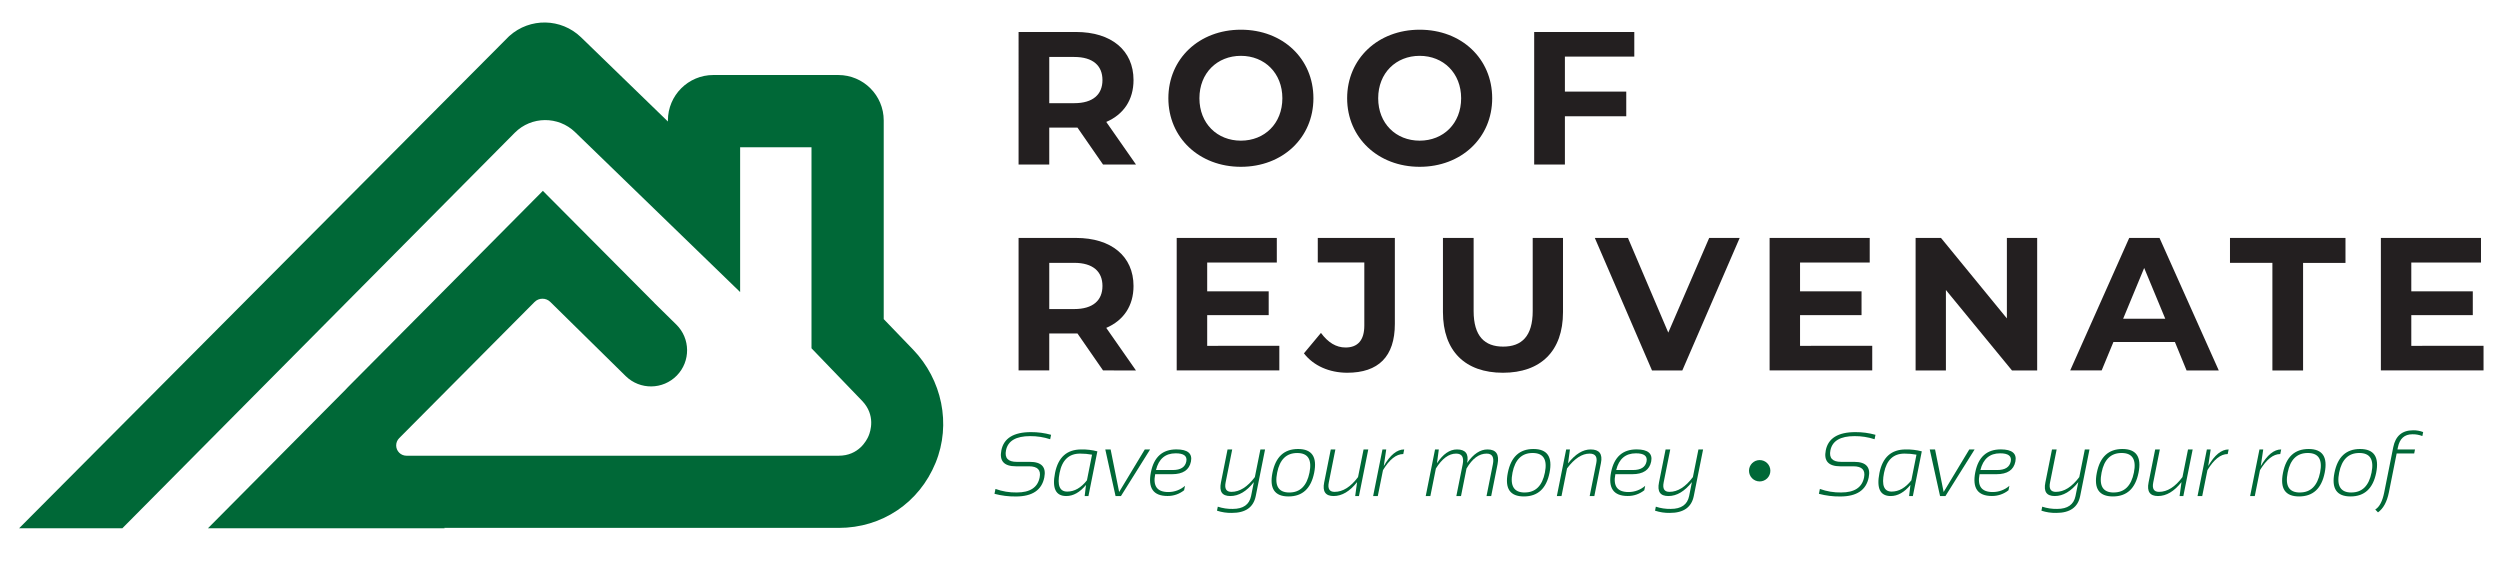
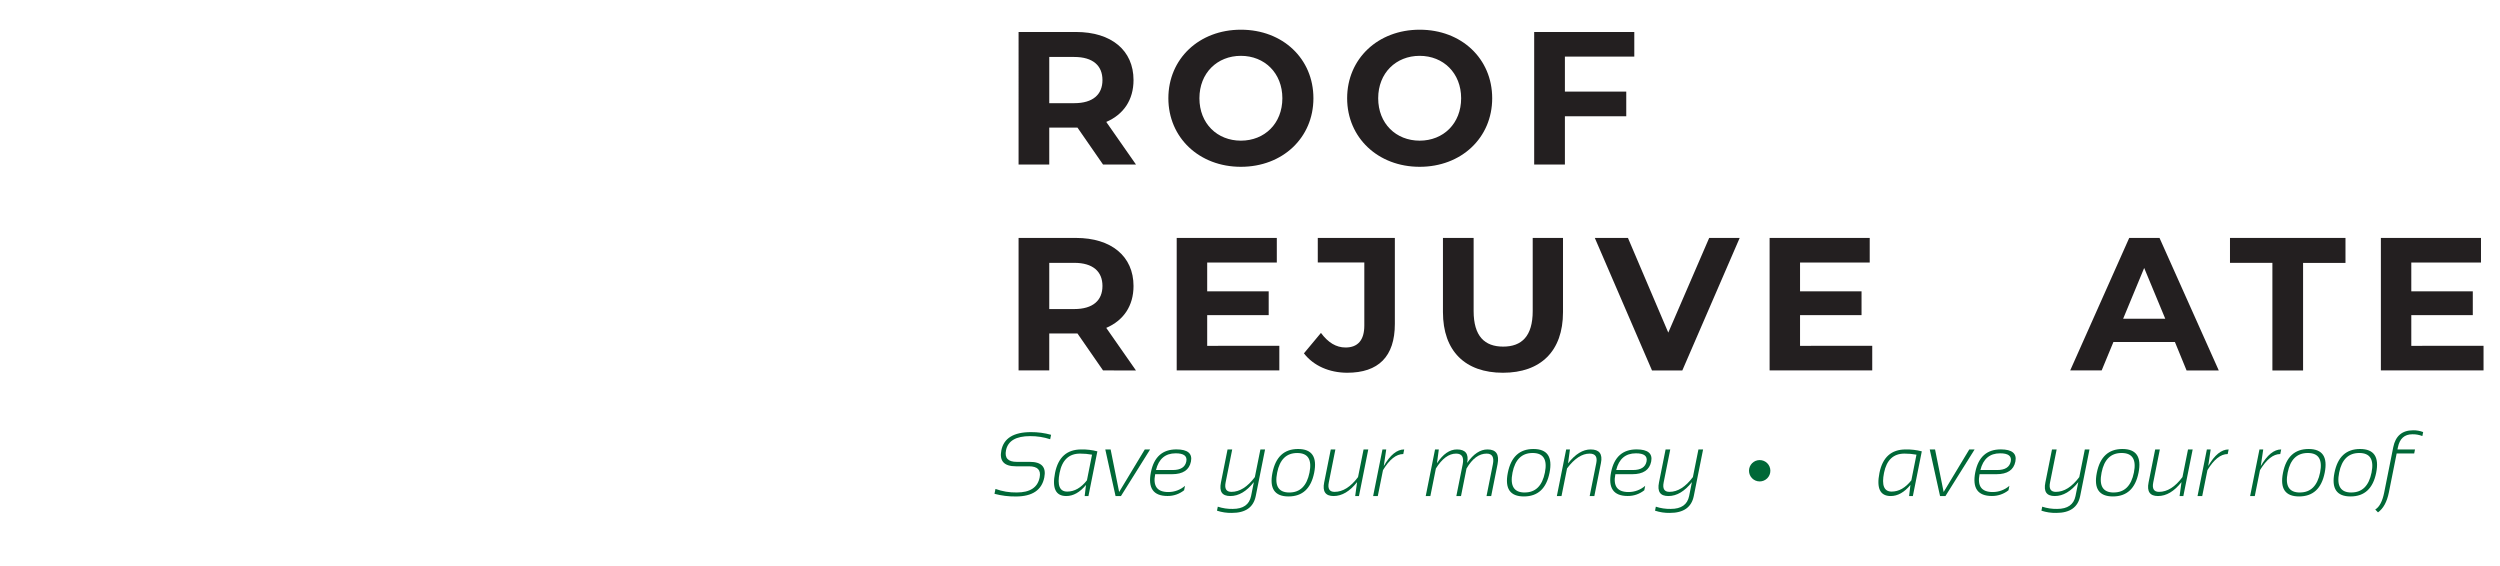
<svg xmlns="http://www.w3.org/2000/svg" id="Layer_1" data-name="Layer 1" viewBox="0 0 1748 396">
  <defs>
    <style>
      .cls-1 {
        filter: url(#drop-shadow-14);
      }

      .cls-1, .cls-2, .cls-3, .cls-4, .cls-5, .cls-6, .cls-7, .cls-8, .cls-9, .cls-10, .cls-11, .cls-12, .cls-13, .cls-14, .cls-15, .cls-16 {
        stroke-width: 0px;
      }

      .cls-1, .cls-2, .cls-3, .cls-4, .cls-5, .cls-6, .cls-9, .cls-10, .cls-11, .cls-12, .cls-13, .cls-14, .cls-15, .cls-16 {
        fill: #231f20;
      }

      .cls-2 {
        filter: url(#drop-shadow-12);
      }

      .cls-3 {
        filter: url(#drop-shadow-11);
      }

      .cls-4 {
        filter: url(#drop-shadow-13);
      }

      .cls-5 {
        filter: url(#drop-shadow-15);
      }

      .cls-6 {
        filter: url(#drop-shadow-10);
      }

      .cls-7 {
        filter: url(#drop-shadow-1);
      }

      .cls-7, .cls-8 {
        fill: #006837;
      }

      .cls-9 {
        filter: url(#drop-shadow-8);
      }

      .cls-10 {
        filter: url(#drop-shadow-2);
      }

      .cls-11 {
        filter: url(#drop-shadow-6);
      }

      .cls-12 {
        filter: url(#drop-shadow-3);
      }

      .cls-13 {
        filter: url(#drop-shadow-7);
      }

      .cls-14 {
        filter: url(#drop-shadow-4);
      }

      .cls-15 {
        filter: url(#drop-shadow-5);
      }

      .cls-16 {
        filter: url(#drop-shadow-9);
      }
    </style>
    <filter id="drop-shadow-1" filterUnits="userSpaceOnUse">
      <feOffset dx="10" dy="10" />
      <feGaussianBlur result="blur" stdDeviation="8" />
      <feFlood flood-color="#000" flood-opacity=".4" />
      <feComposite in2="blur" operator="in" />
      <feComposite in="SourceGraphic" />
    </filter>
    <filter id="drop-shadow-2" filterUnits="userSpaceOnUse">
      <feOffset dx="10" dy="10" />
      <feGaussianBlur result="blur-2" stdDeviation="8" />
      <feFlood flood-color="#000" flood-opacity=".4" />
      <feComposite in2="blur-2" operator="in" />
      <feComposite in="SourceGraphic" />
    </filter>
    <filter id="drop-shadow-3" filterUnits="userSpaceOnUse">
      <feOffset dx="10" dy="10" />
      <feGaussianBlur result="blur-3" stdDeviation="8" />
      <feFlood flood-color="#000" flood-opacity=".4" />
      <feComposite in2="blur-3" operator="in" />
      <feComposite in="SourceGraphic" />
    </filter>
    <filter id="drop-shadow-4" filterUnits="userSpaceOnUse">
      <feOffset dx="10" dy="10" />
      <feGaussianBlur result="blur-4" stdDeviation="8" />
      <feFlood flood-color="#000" flood-opacity=".4" />
      <feComposite in2="blur-4" operator="in" />
      <feComposite in="SourceGraphic" />
    </filter>
    <filter id="drop-shadow-5" filterUnits="userSpaceOnUse">
      <feOffset dx="10" dy="10" />
      <feGaussianBlur result="blur-5" stdDeviation="8" />
      <feFlood flood-color="#000" flood-opacity=".4" />
      <feComposite in2="blur-5" operator="in" />
      <feComposite in="SourceGraphic" />
    </filter>
    <filter id="drop-shadow-6" filterUnits="userSpaceOnUse">
      <feOffset dx="10" dy="10" />
      <feGaussianBlur result="blur-6" stdDeviation="8" />
      <feFlood flood-color="#000" flood-opacity=".4" />
      <feComposite in2="blur-6" operator="in" />
      <feComposite in="SourceGraphic" />
    </filter>
    <filter id="drop-shadow-7" filterUnits="userSpaceOnUse">
      <feOffset dx="10" dy="10" />
      <feGaussianBlur result="blur-7" stdDeviation="8" />
      <feFlood flood-color="#000" flood-opacity=".4" />
      <feComposite in2="blur-7" operator="in" />
      <feComposite in="SourceGraphic" />
    </filter>
    <filter id="drop-shadow-8" filterUnits="userSpaceOnUse">
      <feOffset dx="10" dy="10" />
      <feGaussianBlur result="blur-8" stdDeviation="8" />
      <feFlood flood-color="#000" flood-opacity=".4" />
      <feComposite in2="blur-8" operator="in" />
      <feComposite in="SourceGraphic" />
    </filter>
    <filter id="drop-shadow-9" filterUnits="userSpaceOnUse">
      <feOffset dx="10" dy="10" />
      <feGaussianBlur result="blur-9" stdDeviation="8" />
      <feFlood flood-color="#000" flood-opacity=".4" />
      <feComposite in2="blur-9" operator="in" />
      <feComposite in="SourceGraphic" />
    </filter>
    <filter id="drop-shadow-10" filterUnits="userSpaceOnUse">
      <feOffset dx="10" dy="10" />
      <feGaussianBlur result="blur-10" stdDeviation="8" />
      <feFlood flood-color="#000" flood-opacity=".4" />
      <feComposite in2="blur-10" operator="in" />
      <feComposite in="SourceGraphic" />
    </filter>
    <filter id="drop-shadow-11" filterUnits="userSpaceOnUse">
      <feOffset dx="10" dy="10" />
      <feGaussianBlur result="blur-11" stdDeviation="8" />
      <feFlood flood-color="#000" flood-opacity=".4" />
      <feComposite in2="blur-11" operator="in" />
      <feComposite in="SourceGraphic" />
    </filter>
    <filter id="drop-shadow-12" filterUnits="userSpaceOnUse">
      <feOffset dx="10" dy="10" />
      <feGaussianBlur result="blur-12" stdDeviation="8" />
      <feFlood flood-color="#000" flood-opacity=".4" />
      <feComposite in2="blur-12" operator="in" />
      <feComposite in="SourceGraphic" />
    </filter>
    <filter id="drop-shadow-13" filterUnits="userSpaceOnUse">
      <feOffset dx="10" dy="10" />
      <feGaussianBlur result="blur-13" stdDeviation="8" />
      <feFlood flood-color="#000" flood-opacity=".4" />
      <feComposite in2="blur-13" operator="in" />
      <feComposite in="SourceGraphic" />
    </filter>
    <filter id="drop-shadow-14" filterUnits="userSpaceOnUse">
      <feOffset dx="10" dy="10" />
      <feGaussianBlur result="blur-14" stdDeviation="8" />
      <feFlood flood-color="#000" flood-opacity=".4" />
      <feComposite in2="blur-14" operator="in" />
      <feComposite in="SourceGraphic" />
    </filter>
    <filter id="drop-shadow-15" filterUnits="userSpaceOnUse">
      <feOffset dx="10" dy="10" />
      <feGaussianBlur result="blur-15" stdDeviation="8" />
      <feFlood flood-color="#000" flood-opacity=".4" />
      <feComposite in2="blur-15" operator="in" />
      <feComposite in="SourceGraphic" />
    </filter>
  </defs>
-   <path class="cls-7" d="M628.36,234.36l-20.46-21.24V74.23c0-17.55-14.22-31.77-31.77-31.78h-87.36c-17.55,0-31.77,14.22-31.77,31.77v.74l-60.79-58.94c-13.85-13.35-35.66-13.75-50-.92l-.5.46L3.37,359.36h72.18L349.94,82.8c11.61-11.64,30.41-11.8,42.21-.36l115.35,111.77v-101.26h49.9v140.57l35.36,36.72c9.65,10.03,5.91,21.38,4.53,24.61-1.38,3.23-6.95,13.79-20.87,13.79h-302.2c-1.91,0-3.74-.75-5.09-2.1-2.82-2.81-2.83-7.36-.02-10.18l94.61-95.17c1.46-1.5,3.47-2.34,5.56-2.33,2.08-.02,4.09.81,5.55,2.3l52.63,51.78s.04.04.06.06c9.98,9.75,25.97,9.55,35.72-.43,9.71-9.95,9.55-25.88-.37-35.63l-15.33-15.08h.06s-78.03-78.42-78.03-78.42l-66.27,66.78-70.06,70.5c-.62.62-1.22,1.26-1.8,1.91l-96.02,96.72h165.49l-.24-.24h275.75c30.21,0,56.29-17.48,67.75-45.53,11.07-27.05,4.47-58.16-15.81-79.22Z" />
  <path class="cls-10" d="M761.24,105.04l-17.87-25.82h-19.73v25.82h-21.45V12.36h40.12c24.76,0,40.25,12.84,40.25,33.63,0,13.9-7,24.09-19.07,29.26l20.79,29.79h-23.04ZM741.12,29.83h-17.48v32.31h17.48c13.1,0,19.72-6.09,19.72-16.15s-6.62-16.16-19.72-16.16Z" />
  <path class="cls-12" d="M806.92,58.7c0-27.54,21.45-47.93,50.71-47.93s50.71,20.26,50.71,47.93-21.58,47.93-50.71,47.93-50.71-20.39-50.71-47.93ZM886.63,58.7c0-17.61-12.45-29.66-29-29.66s-29,12-29,29.66,12.44,29.65,29,29.65,29-11.99,29-29.65Z" />
  <path class="cls-14" d="M931.92,58.7c0-27.54,21.45-47.93,50.71-47.93s50.71,20.26,50.71,47.93-21.58,47.93-50.71,47.93-50.71-20.39-50.71-47.93ZM1011.63,58.7c0-17.61-12.45-29.66-29-29.66s-29,12-29,29.66,12.44,29.65,29,29.65,29-11.99,29-29.65Z" />
  <path class="cls-15" d="M1084.18,29.57v24.49h42.9v17.22h-42.9v33.76h-21.48V12.36h70v17.21h-48.52Z" />
  <path class="cls-11" d="M761.24,248.99l-17.87-25.82h-19.73v25.82h-21.45v-92.63h40.12c24.76,0,40.25,12.84,40.25,33.63,0,13.9-7,24.09-19.07,29.26l20.79,29.79-23.04-.05ZM741.12,173.78h-17.48v32.31h17.48c13.1,0,19.72-6.09,19.72-16.15s-6.62-16.16-19.72-16.16h0Z" />
  <path class="cls-13" d="M884.51,231.78v17.21h-71.76v-92.63h70v17.21h-48.68v20.12h43v16.67h-43v21.45l50.44-.03Z" />
  <path class="cls-9" d="M901.7,237.07l11.91-14.3c5,6.75,10.59,10.2,17.21,10.2,8.61,0,13.11-5.17,13.11-15.36v-44.09h-32.54v-17.16h53.89v60.11c0,22.9-11.52,34.16-33.37,34.16-12.44-.05-23.43-4.82-30.21-13.56Z" />
  <path class="cls-16" d="M998.91,208.21v-51.85h21.45v51.1c0,17.61,7.68,24.89,20.65,24.89s20.66-7.28,20.66-24.89v-51.1h21.18v51.9c0,27.27-15.62,42.37-42,42.37s-41.94-15.15-41.94-42.42Z" />
  <path class="cls-6" d="M1206.39,156.36l-40.12,92.68h-21.18l-40-92.68h23.17l28.2,66.2,28.6-66.2h21.33Z" />
  <path class="cls-3" d="M1299.07,231.78v17.21h-71.76v-92.63h70v17.21h-48.72v20.12h43v16.67h-43v21.45l50.48-.03Z" />
-   <path class="cls-2" d="M1414.39,156.36v92.68h-17.6l-46.21-56.27v56.27h-21.19v-92.68h17.75l46.07,56.27v-56.27h21.18Z" />
  <path class="cls-4" d="M1510.7,229.13h-43l-8.21,19.86h-22l41.26-92.63h21.18l41.44,92.68h-22.51l-8.16-19.91ZM1503.94,212.84l-14.73-35.48-14.7,35.48h29.43Z" />
  <path class="cls-1" d="M1578.86,173.78h-29.66v-17.42h80.76v17.47h-29.65v75.21h-21.45v-75.26Z" />
  <path class="cls-5" d="M1726.49,231.78v17.21h-71.78v-92.63h70v17.21h-48.73v20.12h43v16.67h-43v21.45l50.51-.03Z" />
  <path class="cls-8" d="M695.35,345.28l.68-3.42c4.77,1.73,9.82,2.57,14.9,2.48,9.29,0,14.62-3.51,16-10.54,1.03-5.18-1.48-7.77-7.51-7.76h-9.12c-8.25,0-11.63-3.72-10.15-11.17,1.7-8.48,8.6-12.72,20.7-12.73,4.75-.03,9.48.6,14.06,1.87l-.63,3.1c-4.52-1.47-9.25-2.21-14-2.17-9.93,0-15.55,3.31-16.88,9.93-1.08,5.38,1.42,8.07,7.51,8.06h9.12c8.21,0,11.6,3.62,10.15,10.87-1.78,8.89-8.4,13.33-19.86,13.34-5.05.06-10.09-.56-14.97-1.86Z" />
  <path class="cls-8" d="M761.04,346.83h-2.64l.93-7.76c-4.3,5.17-8.89,7.76-13.77,7.76-7.41,0-10.03-5.39-7.88-16.17,2.19-10.94,8.3-16.41,18.33-16.41,3.8-.08,7.59.37,11.27,1.33l-6.24,31.25ZM763.55,317.91c-2.76-.51-5.56-.76-8.37-.75-7.76,0-12.53,4.48-14.31,13.44-1.76,8.75.02,13.13,5.34,13.12,5.05,0,9.64-2.63,13.78-7.88l3.56-17.93Z" />
  <path class="cls-8" d="M772.82,314.25h3.73l5.95,29.75,17.94-29.75h3.72l-20.38,32.58h-3.79l-7.17-32.58Z" />
  <path class="cls-8" d="M832.7,322.75c-1.18,5.87-5.6,8.81-13.25,8.81h-11.75c-1.66,8.32,1.4,12.48,9.18,12.47,4.29.02,8.44-1.52,11.67-4.34l-.62,3.1c-3.29,2.63-7.39,4.05-11.61,4-9.95,0-13.82-5.56-11.6-16.67,2.13-10.61,8.08-15.92,17.87-15.91,7.88.03,11.25,2.87,10.11,8.54ZM808.25,328.64h11.73c5.52,0,8.68-2,9.49-6,.75-3.79-1.74-5.69-7.48-5.68-7.23.01-11.81,3.91-13.73,11.68h-.01Z" />
  <path class="cls-8" d="M876.7,337.08c-5.11,6.5-10.59,9.75-16.45,9.75s-7.83-3.16-6.57-9.47l4.62-23.11h3.26l-4.62,23.11c-.86,4.37.5,6.56,4.07,6.55,5.77,0,11.23-3.44,16.38-10.33l3.88-19.33h3.26l-6.52,32.58c-1.57,7.86-7.14,11.79-16.72,11.79-3.52.08-7.03-.45-10.37-1.55l.56-2.8c3.36,1.1,6.89,1.63,10.43,1.56,7.33,0,11.61-3,12.84-9l1.95-9.75Z" />
  <path class="cls-8" d="M889.7,330.54c2.21-11.07,8.17-16.6,17.9-16.6s13.48,5.53,11.27,16.6c-2.22,11.04-8.19,16.56-17.91,16.57s-13.47-5.52-11.26-16.57ZM901.48,344.36c7.55,0,12.26-4.64,14.12-13.93,1.82-9.12-1.05-13.68-8.6-13.68s-12.22,4.56-14,13.68c-1.89,9.29.93,13.93,8.48,13.93Z" />
  <path class="cls-8" d="M956.7,314.25l-6.51,32.58h-2.64l1.33-9.75c-5.11,6.5-10.59,9.75-16.44,9.75-5.65,0-7.85-3.16-6.58-9.47l4.62-23.11h3.22l-4.61,23.11c-.87,4.37.49,6.56,4.06,6.55,5.77,0,11.23-3.44,16.39-10.33l3.87-19.33h3.29Z" />
  <path class="cls-8" d="M960.1,346.83l6.51-32.58h2.64l-1.71,11.6c4.47-7.74,9.23-11.61,14.28-11.6l-.65,3.22c-4.93,0-9.66,3.76-14.19,11.27l-3.63,18.09h-3.25Z" />
  <path class="cls-8" d="M996.87,346.83l6.51-32.58h2.64l-1.3,9.68c4.22-6.46,8.89-9.69,14-9.68,6,0,8.37,3.14,7.11,9.43,4.4-6.29,9.15-9.44,14.24-9.43,6.04,0,8.37,3.46,7,10.39l-4.43,22.19h-3.26l4.43-22.19c1-4.98-.45-7.47-4.34-7.48-5.33,0-10.03,3.48-14.09,10.43l-3.84,19.24h-3.26l4.43-22.19c1-4.98-.53-7.47-4.59-7.48-5.09,0-9.81,3.48-14.15,10.43l-3.85,19.24h-3.25Z" />
  <path class="cls-8" d="M1054.27,330.54c2.21-11.07,8.18-16.6,17.91-16.6s13.48,5.53,11.26,16.6c-2.21,11.04-8.18,16.56-17.91,16.57s-13.48-5.52-11.26-16.57ZM1066.08,344.34c7.55,0,12.25-4.64,14.12-13.93,1.82-9.12-1.04-13.68-8.59-13.68s-12.23,4.56-14.06,13.68c-1.86,9.3.98,13.95,8.53,13.95v-.02Z" />
  <path class="cls-8" d="M1088.55,346.83l6.52-32.58h2.63l-1.33,9.74c5.11-6.5,10.38-9.75,15.82-9.74,6.06,0,8.46,3.15,7.2,9.46l-4.62,23.12h-3.26l4.62-23.12c.87-4.36-.69-6.54-4.68-6.55-5.33,0-10.59,3.45-15.76,10.34l-3.88,19.33h-3.26Z" />
  <path class="cls-8" d="M1154.5,322.75c-1.18,5.87-5.6,8.81-13.25,8.81h-11.79c-1.66,8.32,1.4,12.48,9.18,12.47,4.29.02,8.43-1.53,11.67-4.34l-.62,3.1c-3.29,2.63-7.39,4.05-11.61,4-9.95,0-13.81-5.56-11.6-16.67,2.13-10.61,8.09-15.92,17.87-15.91,7.9.03,11.28,2.87,10.15,8.54ZM1130.05,328.64h11.72c5.53,0,8.7-2,9.5-6,.74-3.79-1.75-5.69-7.48-5.68-7.24.01-11.82,3.91-13.74,11.68h0Z" />
  <path class="cls-8" d="M1182.98,337.08c-5.11,6.5-10.59,9.75-16.44,9.75s-7.84-3.16-6.58-9.47l4.62-23.11h3.26l-4.62,23.11c-.87,4.37.49,6.56,4.06,6.55,5.77,0,11.23-3.44,16.39-10.33l3.87-19.33h3.26l-6.51,32.58c-1.58,7.86-7.16,11.79-16.73,11.79-3.52.07-7.02-.45-10.36-1.55l.55-2.8c3.36,1.1,6.89,1.63,10.43,1.56,7.37,0,11.65-3,12.85-9l1.95-9.75Z" />
-   <path class="cls-8" d="M1271.78,345.28l.68-3.42c4.77,1.73,9.82,2.57,14.9,2.48,9.28,0,14.61-3.51,16-10.54,1.03-5.18-1.48-7.77-7.51-7.76h-9.12c-8.26,0-11.64-3.72-10.15-11.17,1.7-8.48,8.6-12.72,20.7-12.73,4.75-.03,9.47.6,14.05,1.87l-.62,3.1c-4.52-1.47-9.25-2.21-14-2.17-9.93,0-15.55,3.31-16.88,9.93-1.08,5.38,1.42,8.07,7.51,8.06h9.12c8.21,0,11.6,3.62,10.15,10.87-1.78,8.89-8.4,13.33-19.86,13.34-5.05.06-10.09-.56-14.97-1.86Z" />
  <path class="cls-8" d="M1337.48,346.83h-2.64l.93-7.76c-4.3,5.17-8.89,7.76-13.77,7.76-7.41,0-10.04-5.39-7.89-16.17,2.2-10.94,8.31-16.41,18.34-16.41,3.8-.08,7.59.37,11.27,1.33l-6.24,31.25ZM1339.99,317.91c-2.76-.51-5.57-.76-8.38-.75-7.75,0-12.51,4.48-14.3,13.44-1.76,8.75.02,13.13,5.34,13.12,5.04,0,9.63-2.63,13.77-7.88l3.57-17.93Z" />
  <path class="cls-8" d="M1349.27,314.25h3.72l6,29.75,17.94-29.75h3.72l-20.39,32.58h-3.78l-7.21-32.58Z" />
  <path class="cls-8" d="M1409.15,322.75c-1.18,5.87-5.6,8.81-13.25,8.81h-11.79c-1.66,8.32,1.4,12.48,9.18,12.47,4.29.02,8.43-1.53,11.67-4.34l-.62,3.1c-3.29,2.63-7.39,4.05-11.61,4-9.95,0-13.81-5.56-11.6-16.67,2.13-10.61,8.08-15.92,17.87-15.91,7.9.03,11.28,2.87,10.15,8.54ZM1384.7,328.64h11.73c5.52,0,8.68-2,9.49-6,.75-3.79-1.74-5.69-7.48-5.68-7.24.01-11.82,3.91-13.74,11.68Z" />
  <path class="cls-8" d="M1453.15,337.08c-5.11,6.5-10.6,9.75-16.45,9.75s-7.85-3.16-6.58-9.47l4.63-23.11h3.26l-4.63,23.11c-.87,4.37.48,6.56,4.07,6.55,5.77,0,11.23-3.44,16.38-10.33l3.88-19.33h3.26l-6.52,32.58c-1.57,7.86-7.15,11.79-16.72,11.79-3.52.08-7.03-.45-10.37-1.55l.56-2.8c3.36,1.1,6.89,1.63,10.43,1.56,7.33,0,11.61-3,12.84-9l1.96-9.75Z" />
  <path class="cls-8" d="M1466.1,330.54c2.21-11.07,8.17-16.6,17.9-16.6s13.48,5.53,11.26,16.6c-2.21,11.04-8.18,16.56-17.9,16.57-9.72,0-13.47-5.52-11.26-16.57ZM1477.91,344.34c7.55,0,12.25-4.64,14.12-13.93,1.82-9.12-1.05-13.68-8.6-13.68s-12.22,4.56-14,13.68c-1.9,9.3.93,13.95,8.48,13.95v-.02Z" />
  <path class="cls-8" d="M1533.12,314.25l-6.52,32.58h-2.63l1.33-9.75c-5.11,6.5-10.59,9.75-16.44,9.75-5.65,0-7.85-3.16-6.58-9.47l4.62-23.11h3.26l-4.62,23.11c-.87,4.37.49,6.56,4.06,6.55,5.77,0,11.23-3.44,16.38-10.33l3.88-19.33h3.26Z" />
  <path class="cls-8" d="M1536.52,346.83l6.52-32.58h2.66l-1.71,11.6c4.47-7.74,9.22-11.61,14.27-11.6l-.65,3.22c-4.92,0-9.65,3.76-14.18,11.27l-3.63,18.09h-3.28Z" />
  <path class="cls-8" d="M1573.29,346.83l6.52-32.58h2.64l-1.71,11.6c4.47-7.74,9.22-11.61,14.27-11.6l-.65,3.22c-4.92,0-9.65,3.76-14.18,11.27l-3.63,18.09h-3.26Z" />
  <path class="cls-8" d="M1596.27,330.54c2.21-11.07,8.18-16.6,17.9-16.6s13.47,5.53,11.26,16.6c-2.21,11.04-8.18,16.56-17.9,16.57-9.72,0-13.47-5.52-11.26-16.57ZM1608.08,344.34c7.55,0,12.25-4.64,14.12-13.93,1.82-9.12-1.05-13.68-8.6-13.68s-12.24,4.56-14.05,13.68c-1.9,9.3.94,13.95,8.53,13.95v-.02Z" />
  <path class="cls-8" d="M1632.26,330.54c2.21-11.07,8.18-16.6,17.9-16.6s13.48,5.53,11.27,16.6c-2.22,11.04-8.19,16.56-17.91,16.57s-13.47-5.52-11.26-16.57ZM1644.07,344.34c7.55,0,12.26-4.64,14.12-13.93,1.82-9.12-1.04-13.68-8.59-13.68s-12.23,4.56-14.06,13.68c-1.86,9.3.98,13.95,8.53,13.95v-.02Z" />
  <path class="cls-8" d="M1676.31,314.25h12.26l-.56,2.79h-12.26l-5.46,27.3c-1.33,6.58-3.87,11.22-7.6,13.91l-1.92-2c2.93-1.76,5.02-5.72,6.26-11.89l6.33-31.68c1.58-7.88,6.22-11.82,13.91-11.82,2.39-.04,4.77.38,7,1.24l-.56,2.8c-2.22-.89-4.61-1.32-7-1.25-5.51,0-8.87,3.03-10.09,9.1l-.31,1.5Z" />
  <circle class="cls-8" cx="1230.37" cy="329.15" r="7.47" />
</svg>